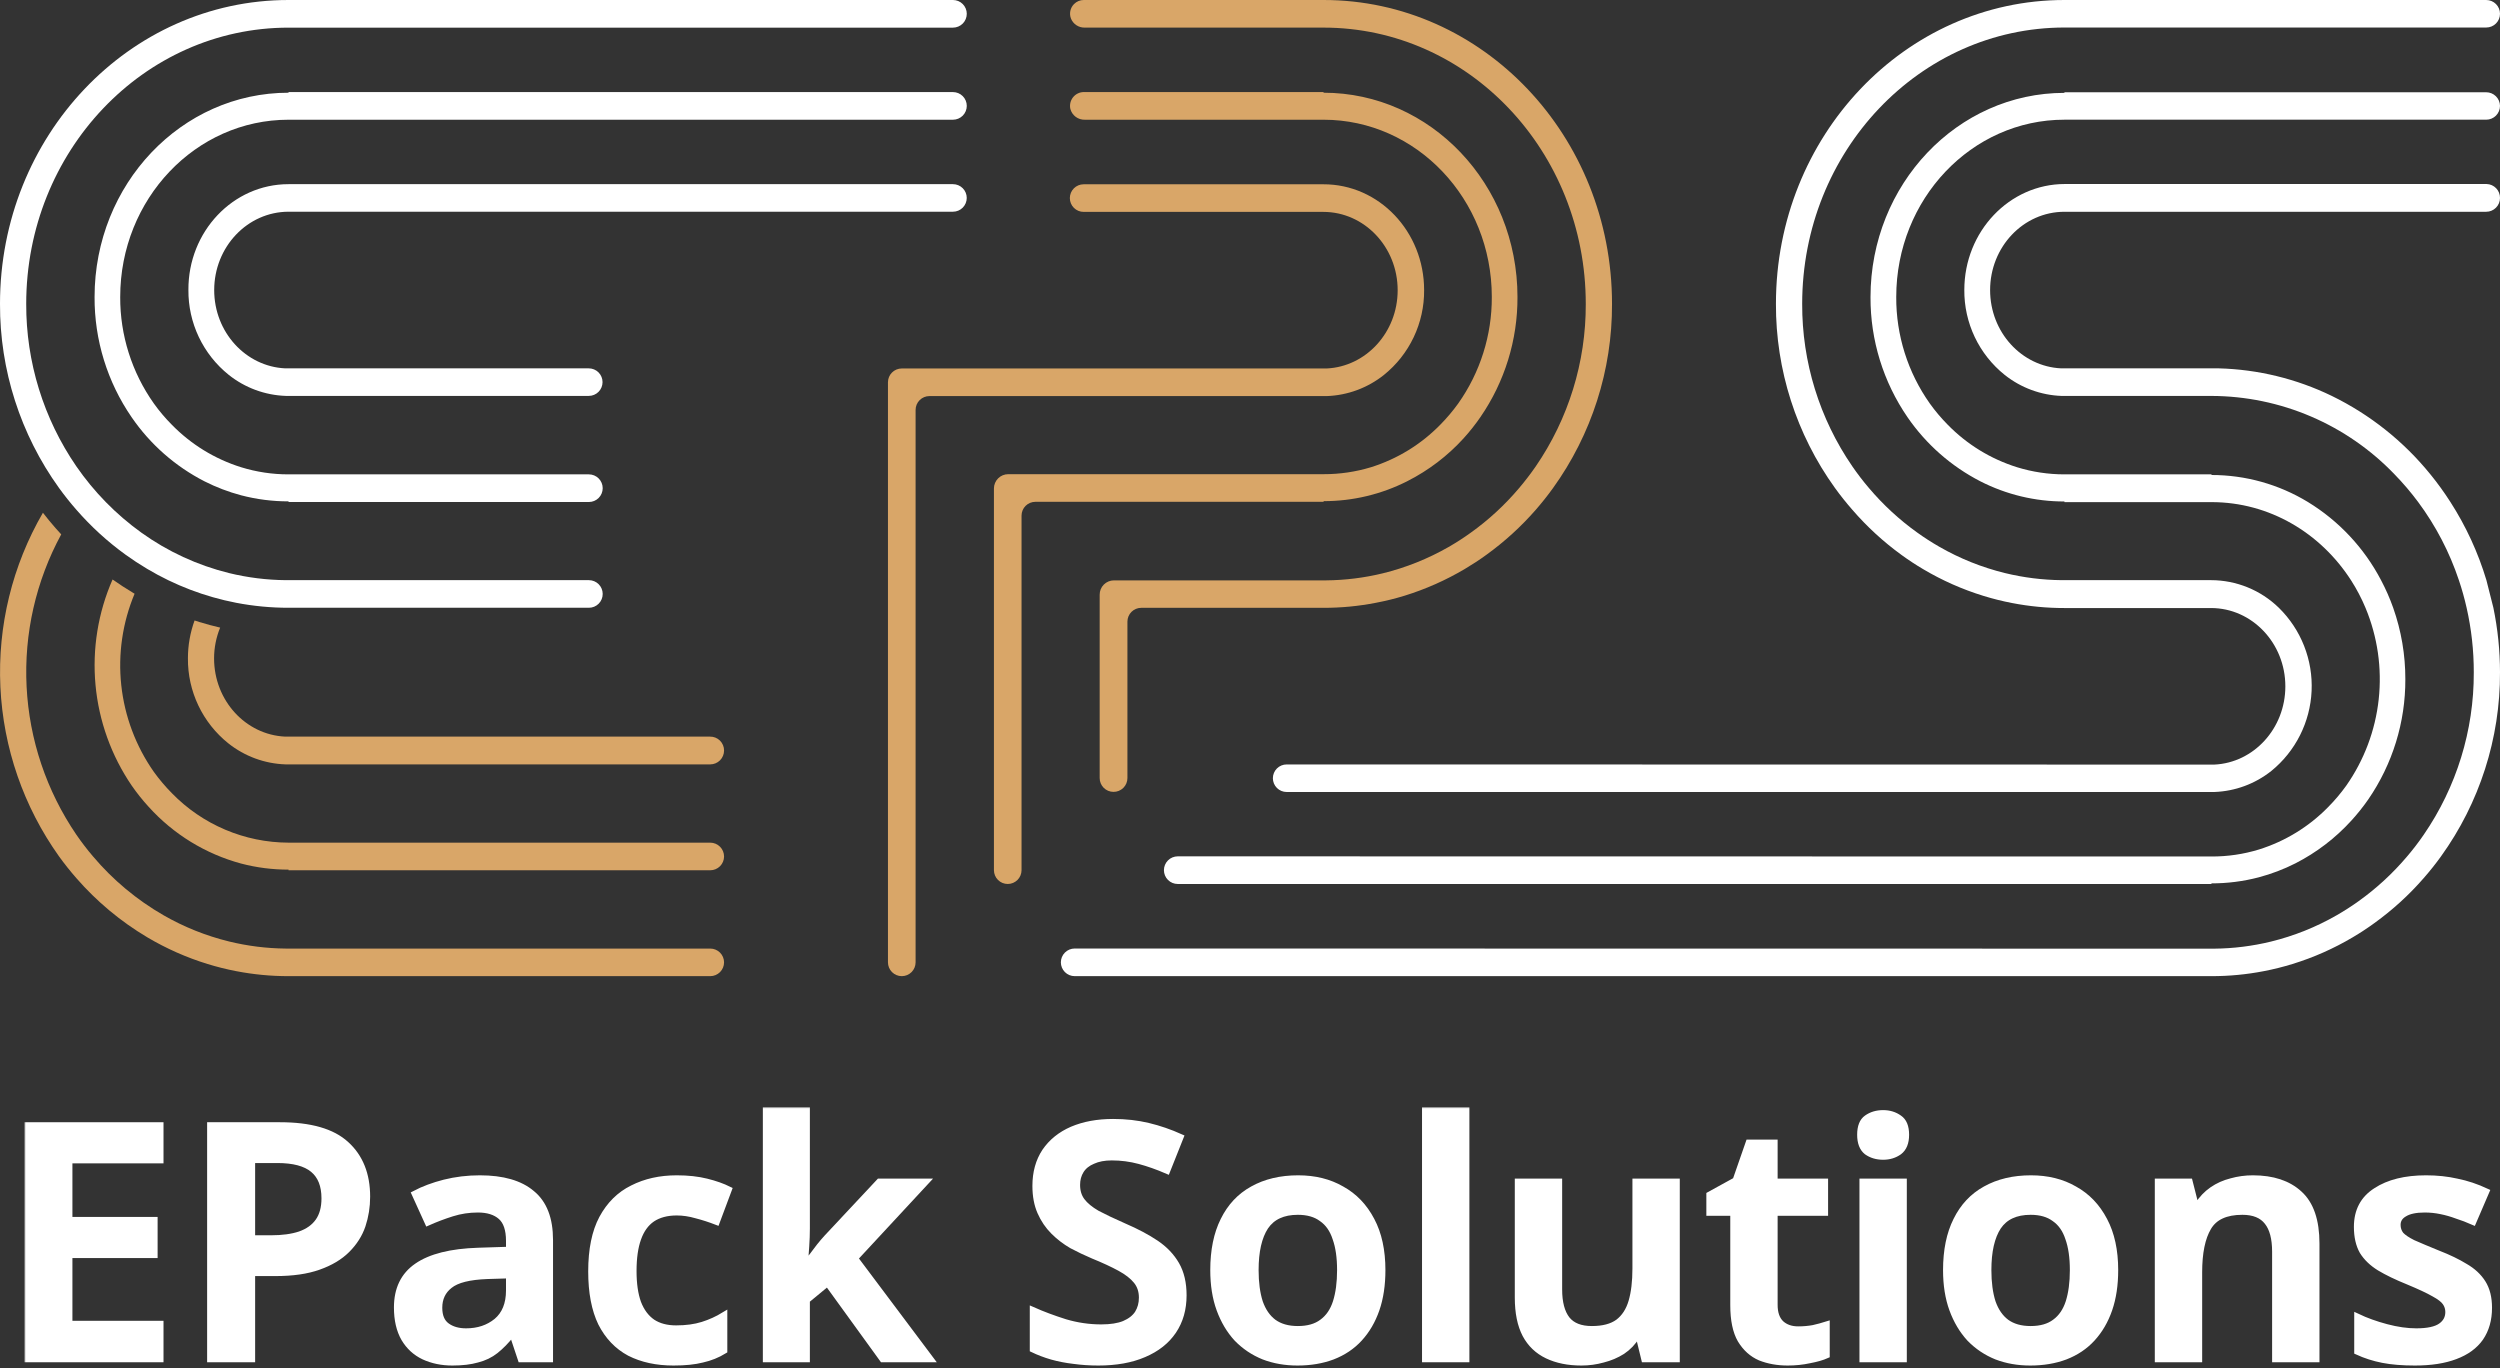
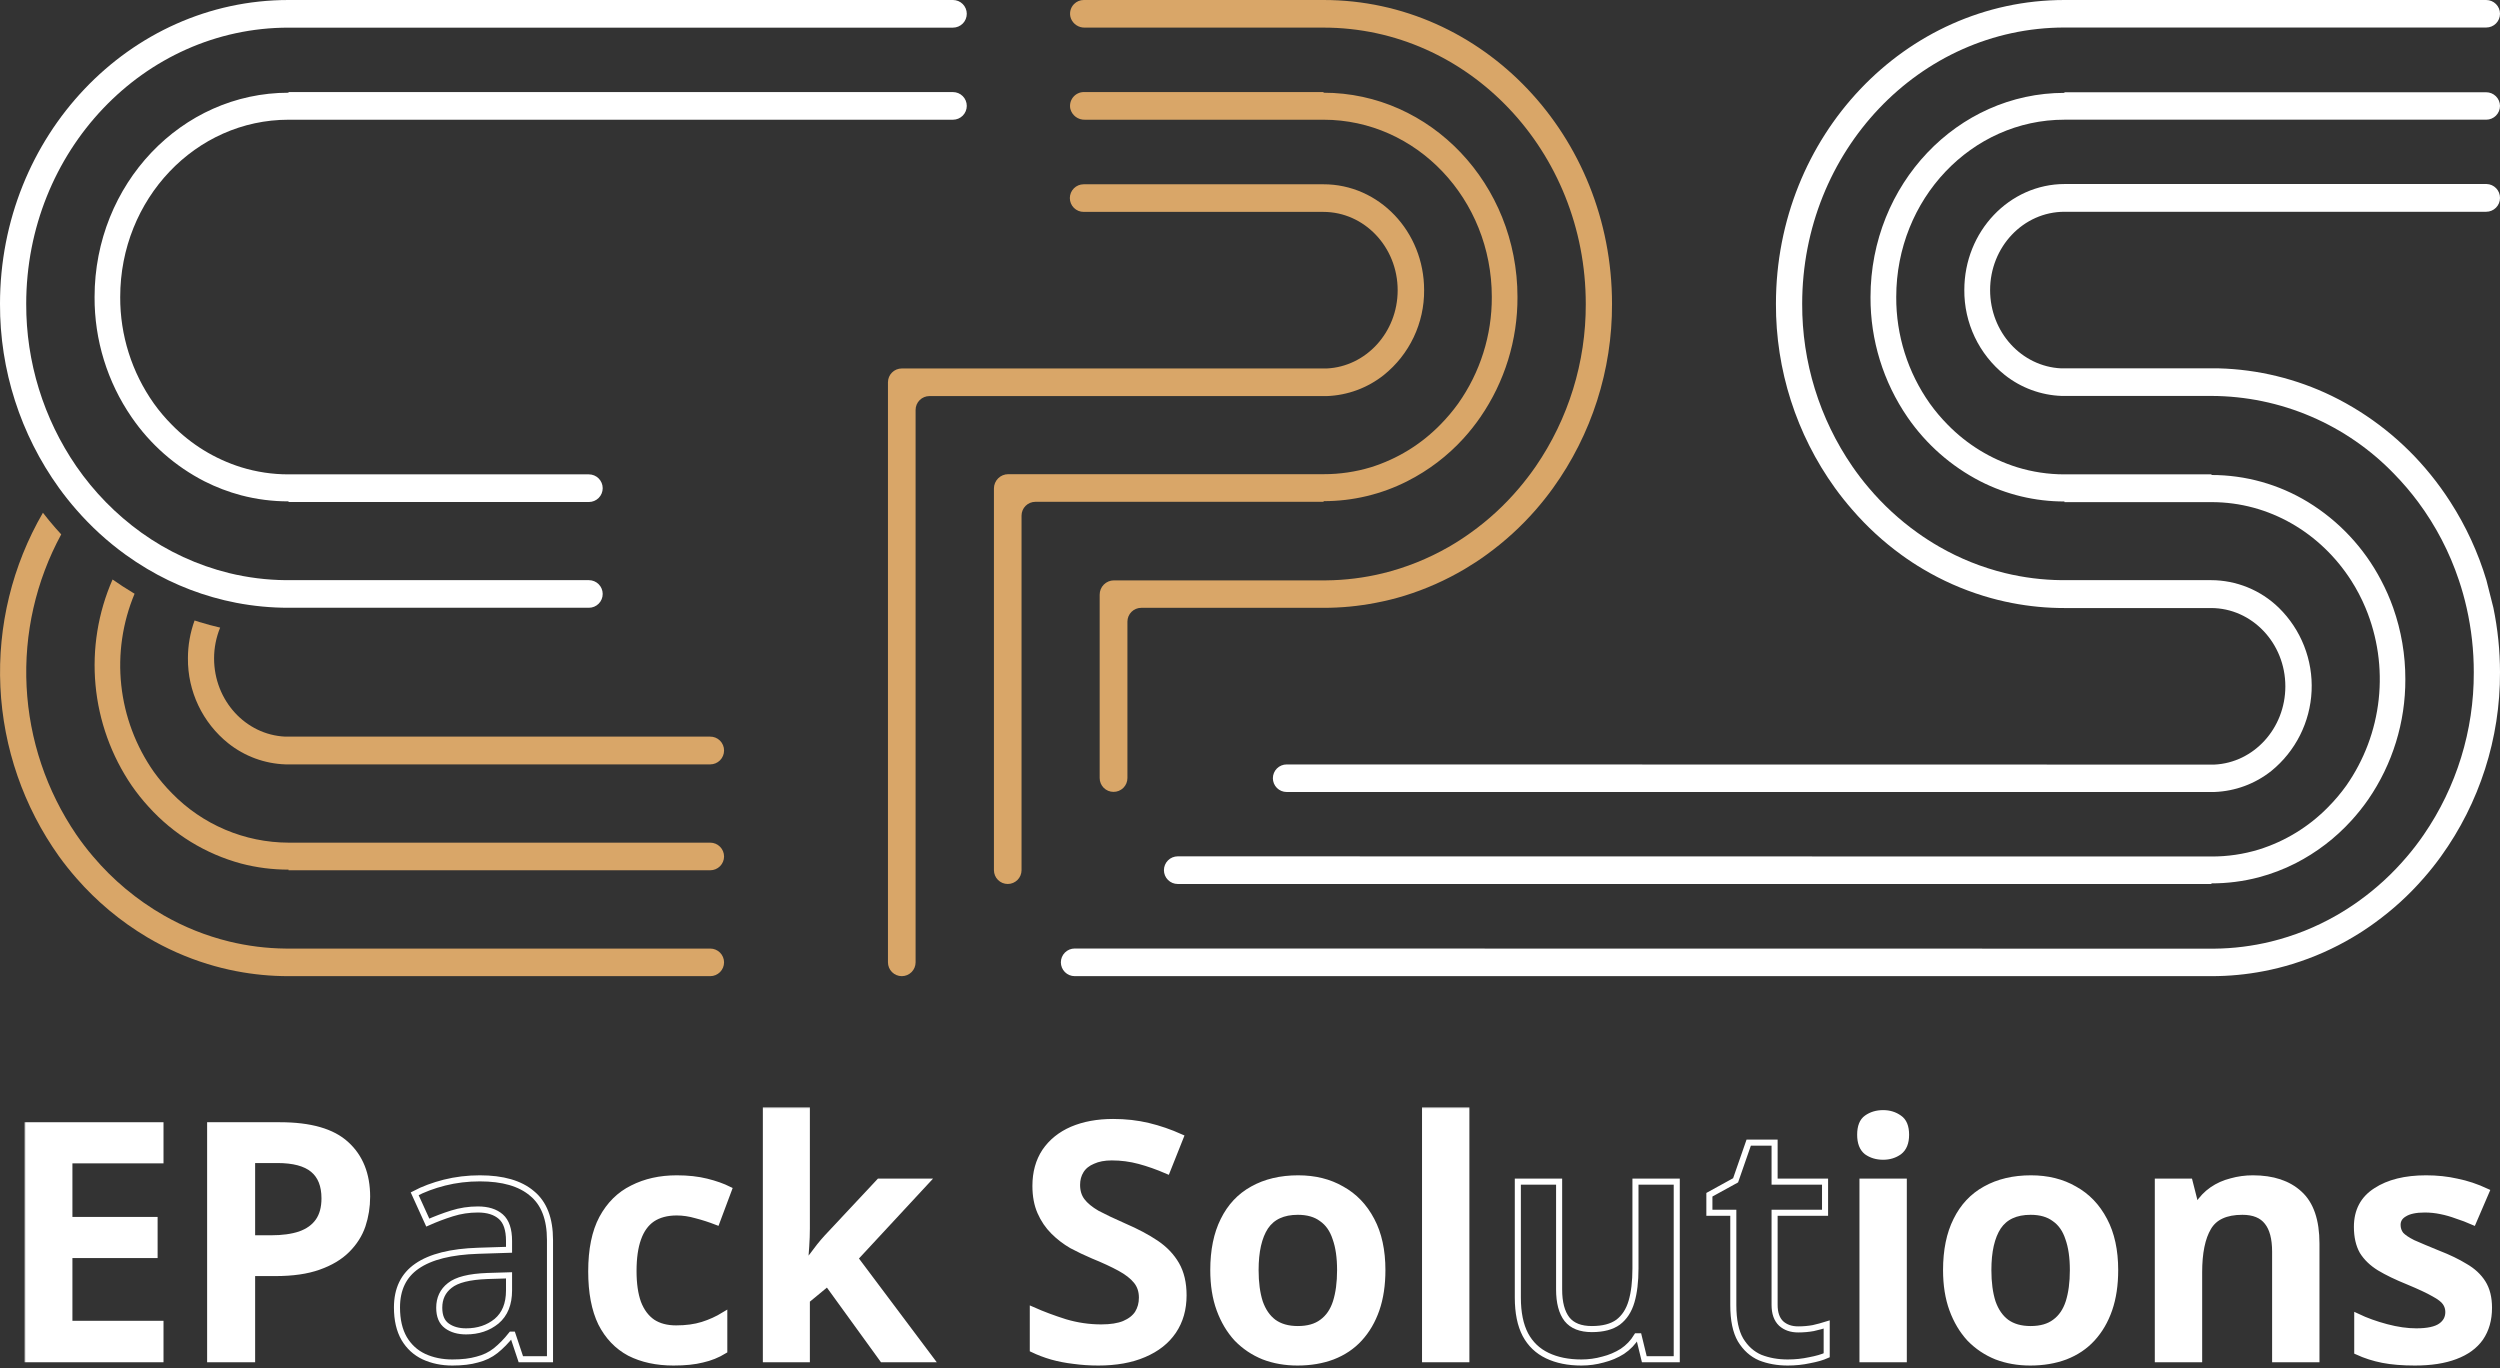
<svg xmlns="http://www.w3.org/2000/svg" width="824" height="451" viewBox="0 0 824 451" fill="none">
  <rect x="0" y="0" width="824" height="451" fill="#333333" stroke="none" />
  <path d="M469.39 95.62C469.433 100.989 468.258 106.297 465.954 111.147C463.651 115.997 460.278 120.261 456.09 123.62C450.725 127.879 444.136 130.308 437.29 130.55H437.23C436.95 130.55 436.66 130.55 436.38 130.55H306.34C305.131 130.55 303.971 131.03 303.116 131.886C302.26 132.741 301.78 133.901 301.78 135.11V317.19C301.78 318.397 301.301 319.554 300.447 320.407C299.594 321.261 298.437 321.74 297.23 321.74C296.022 321.74 294.864 321.261 294.009 320.408C293.154 319.555 292.673 318.398 292.67 317.19V126C292.67 124.793 293.149 123.636 294.003 122.783C294.856 121.929 296.013 121.45 297.22 121.45H436.22H437.27C450.27 120.84 460.67 109.53 460.67 95.66C460.67 81.4 449.67 69.84 436.17 69.84H357.17C355.963 69.84 354.806 69.361 353.953 68.507C353.099 67.654 352.62 66.497 352.62 65.29C352.62 64.083 353.099 62.926 353.953 62.073C354.806 61.219 355.963 60.74 357.17 60.74H436.17C454.54 60.7 469.39 76.33 469.39 95.62Z" fill="#D9A668" />
  <path d="M531.32 100.16C531.407 121.938 524.602 143.185 511.88 160.86C510.1 163.34 508.18 165.74 506.18 168.04C501.362 173.557 495.934 178.508 490 182.8C487.68 184.5 485.28 186.06 482.82 187.52C476.569 191.229 469.903 194.19 462.96 196.34C459.852 197.296 456.694 198.077 453.5 198.68C447.82 199.79 442.047 200.346 436.26 200.34H376.16C375.562 200.339 374.97 200.455 374.418 200.683C373.865 200.91 373.363 201.244 372.939 201.666C372.516 202.087 372.18 202.588 371.95 203.14C371.72 203.691 371.601 204.283 371.6 204.88V256.43C371.602 257.033 371.485 257.631 371.254 258.189C371.024 258.747 370.685 259.253 370.257 259.678C369.828 260.103 369.32 260.439 368.761 260.666C368.202 260.893 367.603 261.007 367 261C365.793 261 364.636 260.521 363.782 259.667C362.929 258.814 362.45 257.657 362.45 256.45V196C362.448 195.382 362.569 194.77 362.805 194.198C363.04 193.627 363.386 193.108 363.823 192.67C364.259 192.233 364.778 191.886 365.349 191.649C365.92 191.412 366.532 191.29 367.15 191.29H436.21C436.49 191.29 436.77 191.29 437.05 191.29H437.13C443.432 191.229 449.707 190.444 455.83 188.95C463.404 187.084 470.681 184.169 477.45 180.29C479.971 178.846 482.414 177.271 484.77 175.57C490.648 171.365 495.982 166.448 500.65 160.93C502.59 158.65 504.43 156.25 506.15 153.77C516.971 138.018 522.734 119.341 522.67 100.23C522.7 49.88 484 9.1 436.24 9.1H357.54C356.573 9.125 355.622 8.856 354.812 8.33C354.001 7.803 353.369 7.043 353 6.15C352.681 5.338 352.606 4.45 352.783 3.596C352.961 2.742 353.384 1.958 354 1.34C354.422 0.91 354.926 0.569 355.483 0.339C356.04 0.109 356.637 -0.007 357.24 1.90475e-05H436.24C488.76 1.90475e-05 531.32 44.84 531.32 100.16Z" fill="#D9A668" />
  <path d="M500.16 97.88C500.224 112.018 495.959 125.837 487.94 137.48C486.235 139.958 484.364 142.317 482.34 144.54C477.107 150.277 470.88 155.02 463.96 158.54C455.383 162.918 445.889 165.194 436.26 165.18V165.4H341.26C340.662 165.399 340.07 165.515 339.518 165.743C338.965 165.97 338.463 166.304 338.039 166.726C337.616 167.147 337.28 167.648 337.05 168.2C336.82 168.751 336.701 169.343 336.7 169.94V286.81C336.7 288.017 336.22 289.174 335.367 290.027C334.514 290.881 333.356 291.36 332.15 291.36C330.943 291.36 329.786 290.881 328.932 290.027C328.079 289.174 327.6 288.017 327.6 286.81V161C327.6 159.751 328.096 158.553 328.979 157.67C329.862 156.786 331.06 156.29 332.31 156.29H436.31C441.578 156.301 446.818 155.529 451.86 154C460.514 151.294 468.361 146.484 474.7 140C476.852 137.824 478.831 135.483 480.62 133C487.882 122.734 491.756 110.455 491.7 97.88C491.7 65.62 466.88 39.46 436.24 39.46H357.56C356.481 39.492 355.423 39.159 354.557 38.515C353.691 37.87 353.069 36.953 352.79 35.91C352.64 35.242 352.642 34.55 352.796 33.883C352.95 33.216 353.251 32.592 353.678 32.058C354.106 31.523 354.647 31.091 355.264 30.794C355.88 30.497 356.555 30.341 357.24 30.34H436.24V30.56C471.54 30.56 500.16 60.7 500.16 97.88Z" fill="#D9A668" />
-   <path d="M70.6 95.62C70.6 109.49 81 120.8 94 121.41H95.06H194.06C194.657 121.41 195.247 121.527 195.798 121.756C196.349 121.984 196.849 122.318 197.271 122.74C197.692 123.161 198.027 123.662 198.255 124.213C198.483 124.763 198.6 125.354 198.6 125.95C198.6 127.154 198.122 128.309 197.271 129.16C196.419 130.012 195.264 130.49 194.06 130.49H94.19C87.346 130.257 80.757 127.827 75.4 123.56C71.21 120.202 67.837 115.938 65.533 111.088C63.229 106.238 62.056 100.929 62.1 95.56C62 76.33 76.79 60.7 95.1 60.7H314.1C315.304 60.7 316.459 61.178 317.311 62.03C318.162 62.881 318.64 64.036 318.64 65.24C318.64 66.444 318.162 67.599 317.311 68.45C316.459 69.302 315.304 69.78 314.1 69.78H95.1C81.57 69.81 70.6 81.36 70.6 95.62Z" fill="white" />
  <path d="M39.62 97.9C39.566 110.472 43.447 122.745 50.72 133C52.5 135.49 54.48 137.831 56.64 140C62.974 146.484 70.819 151.294 79.47 154C84.532 155.567 89.802 156.359 95.1 156.35H194.1C195.308 156.353 196.465 156.834 197.318 157.689C198.171 158.544 198.65 159.702 198.65 160.91C198.65 162.117 198.171 163.274 197.318 164.127C196.464 164.981 195.307 165.46 194.1 165.46H95.1V165.25C89.826 165.26 84.572 164.588 79.47 163.25C75.294 162.139 71.245 160.593 67.39 158.64C57.762 153.705 49.514 146.45 43.39 137.53C35.368 125.877 31.103 112.048 31.17 97.9C31.17 60.71 59.79 30.56 95.1 30.56V30.35H314.1C315.307 30.35 316.464 30.829 317.318 31.683C318.171 32.536 318.65 33.693 318.65 34.9C318.65 36.108 318.171 37.266 317.318 38.121C316.465 38.976 315.308 39.457 314.1 39.46H95.1C64.46 39.46 39.62 65.62 39.62 97.9Z" fill="white" />
-   <path d="M8.64 100.17C8.578 119.278 14.341 137.95 25.16 153.7C30.985 162.144 38.217 169.524 46.54 175.52C55.245 181.775 65.064 186.309 75.47 188.88C81.596 190.378 87.874 191.163 94.18 191.22H94.26C94.54 191.22 94.82 191.22 95.1 191.22H194.1C195.307 191.22 196.464 191.699 197.317 192.553C198.171 193.406 198.65 194.563 198.65 195.77C198.65 196.977 198.171 198.134 197.317 198.987C196.464 199.841 195.307 200.32 194.1 200.32H95.1C89.308 200.323 83.528 199.774 77.84 198.68C67.499 196.677 57.582 192.898 48.53 187.51C46.07 186.05 43.677 184.48 41.35 182.8C35.408 178.499 29.976 173.533 25.16 168C23.16 165.71 21.24 163.31 19.45 160.83C6.732 143.167 -0.076 121.935 0 100.17C0 44.85 42.58 0 95.1 0H314.1C315.307 0 316.464 0.479 317.317 1.333C318.171 2.186 318.65 3.343 318.65 4.55C318.65 5.758 318.171 6.916 317.318 7.771C316.465 8.626 315.308 9.107 314.1 9.11H95.1C47.36 9.11 8.64 49.88 8.64 100.17Z" fill="white" />
+   <path d="M8.64 100.17C8.578 119.278 14.341 137.95 25.16 153.7C30.985 162.144 38.217 169.524 46.54 175.52C55.245 181.775 65.064 186.309 75.47 188.88C81.596 190.378 87.874 191.163 94.18 191.22H94.26C94.54 191.22 94.82 191.22 95.1 191.22H194.1C195.307 191.22 196.464 191.699 197.317 192.553C198.171 193.406 198.65 194.563 198.65 195.77C198.65 196.977 198.171 198.134 197.317 198.987C196.464 199.841 195.307 200.32 194.1 200.32H95.1C89.308 200.323 83.528 199.774 77.84 198.68C67.499 196.677 57.582 192.898 48.53 187.51C46.07 186.05 43.677 184.48 41.35 182.8C35.408 178.499 29.976 173.533 25.16 168C23.16 165.71 21.24 163.31 19.45 160.83C6.732 143.167 -0.076 121.935 0 100.17C0 44.85 42.58 0 95.1 0H314.1C315.307 0 316.464 0.479 317.317 1.333C318.171 2.186 318.65 3.343 318.65 4.55C318.65 5.758 318.171 6.916 317.318 7.771C316.465 8.626 315.308 9.107 314.1 9.11H95.1C47.36 9.11 8.64 49.88 8.64 100.17" fill="white" />
  <path d="M238.65 247.38C238.65 248.588 238.171 249.746 237.318 250.601C236.465 251.456 235.308 251.937 234.1 251.94H97.32H96.13H96C95.72 251.94 95.43 251.94 95.14 251.94C94.85 251.94 94.57 251.94 94.29 251.94H94.1C87.235 251.71 80.626 249.277 75.25 245C71.057 241.645 67.681 237.381 65.375 232.531C63.069 227.68 61.895 222.37 61.94 217C61.936 212.741 62.678 208.514 64.13 204.51C64.65 204.68 65.18 204.86 65.72 205.02C67.99 205.71 70.28 206.34 72.56 206.86C71.242 210.078 70.562 213.522 70.56 217C70.56 230.88 80.96 242.19 93.99 242.79H94.99H233.99C234.6 242.775 235.207 242.883 235.775 243.108C236.342 243.332 236.859 243.669 237.293 244.097C237.728 244.525 238.072 245.037 238.305 245.601C238.538 246.165 238.656 246.77 238.65 247.38Z" fill="#D9A668" />
  <path d="M238.65 282.29C238.65 283.497 238.171 284.654 237.318 285.507C236.464 286.361 235.307 286.84 234.1 286.84H95.1V286.63C89.829 286.639 84.579 285.967 79.48 284.63C67.735 281.453 57.154 274.961 49 265.93C46.98 263.726 45.113 261.387 43.41 258.93C36.691 249.069 32.586 237.662 31.483 225.78C30.379 213.898 32.312 201.93 37.1 191C39.28 192.55 41.56 194 43.89 195.41L44.36 195.69C40.373 205.217 38.864 215.599 39.974 225.868C41.085 236.136 44.778 245.955 50.71 254.41C52.499 256.893 54.478 259.234 56.63 261.41C61.629 266.557 67.607 270.654 74.211 273.458C80.816 276.262 87.915 277.718 95.09 277.74H234.09C235.298 277.74 236.456 278.219 237.311 279.072C238.166 279.925 238.648 281.082 238.65 282.29Z" fill="#D9A668" />
  <path d="M238.65 317.19C238.65 318.397 238.171 319.554 237.318 320.407C236.464 321.261 235.307 321.74 234.1 321.74H95.1C89.311 321.745 83.534 321.192 77.85 320.09C74.659 319.479 71.504 318.691 68.4 317.73C61.455 315.593 54.788 312.639 48.54 308.93C39.765 303.715 31.876 297.136 25.17 289.44C23.17 287.15 21.25 284.75 19.46 282.27C7.781 265.898 1.068 246.506 0.127 226.417C-0.815 206.328 4.054 186.393 14.15 169C15.48 170.73 16.87 172.43 18.32 174.07C18.92 174.77 19.55 175.46 20.18 176.13C11.834 191.497 7.885 208.867 8.767 226.333C9.649 243.798 15.328 260.682 25.18 275.13C26.885 277.616 28.721 280.009 30.68 282.3C37.23 290.045 45.077 296.593 53.87 301.65C60.635 305.538 67.913 308.453 75.49 310.31C81.616 311.808 87.894 312.593 94.2 312.65H94.27C94.55 312.65 94.83 312.65 95.11 312.65H234.11C235.314 312.653 236.467 313.132 237.318 313.983C238.168 314.834 238.648 315.987 238.65 317.19Z" fill="#D9A668" />
  <path d="M594 100.17C593.931 119.279 599.694 137.954 610.52 153.7C612.225 156.186 614.061 158.579 616.02 160.87C620.687 166.385 626.017 171.302 631.89 175.51C634.247 177.205 636.691 178.777 639.21 180.22C645.974 184.108 653.252 187.023 660.83 188.88C666.956 190.378 673.234 191.163 679.54 191.22H679.62C679.9 191.22 680.17 191.22 680.45 191.22H728.79C737.127 191.237 745.129 194.501 751.1 200.32C754.731 203.876 757.57 208.158 759.431 212.887C761.293 217.615 762.135 222.684 761.903 227.76C761.671 232.837 760.369 237.807 758.084 242.346C755.798 246.885 752.58 250.891 748.64 254.1C743.278 258.367 736.688 260.799 729.84 261.04H729.64C729.36 261.04 729.08 261.04 728.79 261.04H424.08C422.876 261.04 421.721 260.562 420.87 259.71C420.018 258.859 419.54 257.704 419.54 256.5C419.54 255.296 420.018 254.141 420.87 253.29C421.721 252.438 422.876 251.96 424.08 251.96L728.79 252.01C729.143 252.01 729.493 252.01 729.84 252.01C742.84 251.41 753.25 240.09 753.25 226.22C753.25 211.97 742.25 200.41 728.75 200.41H680.44C674.65 200.415 668.874 199.862 663.19 198.76C659.999 198.149 656.844 197.361 653.74 196.4C646.795 194.263 640.128 191.309 633.88 187.6C631.407 186.14 629.013 184.567 626.7 182.88C620.749 178.56 615.316 173.566 610.51 168C608.51 165.71 606.59 163.31 604.8 160.83C592.075 143.156 585.267 121.909 585.35 100.13C585.35 44.85 627.92 4.40569e-05 680.44 4.40569e-05H819.44C820.038 -0.003 820.63 0.113 821.184 0.34C821.737 0.567 822.24 0.901 822.663 1.323C823.087 1.745 823.423 2.246 823.653 2.798C823.882 3.35 824 3.942 824 4.54C824 5.136 823.883 5.726 823.654 6.276C823.426 6.826 823.091 7.326 822.67 7.747C822.248 8.168 821.747 8.501 821.197 8.728C820.646 8.955 820.056 9.071 819.46 9.07H680.46C632.7 9.1 594 49.88 594 100.17Z" fill="white" />
  <path d="M625 97.89C624.935 110.462 628.806 122.739 636.07 133C637.852 135.486 639.828 137.826 641.98 140C648.318 146.484 656.166 151.294 664.82 154C669.88 155.561 675.145 156.353 680.44 156.35H728.91V156.56C740.111 156.556 751.098 159.631 760.67 165.45C770.903 171.699 779.244 180.614 784.8 191.24C786.354 194.172 787.691 197.213 788.8 200.34C791.466 207.905 792.819 215.869 792.8 223.89C792.853 238.026 788.59 251.842 780.58 263.49C778.875 265.946 777.007 268.284 774.99 270.49C769.753 276.246 763.52 281.009 756.59 284.55C752.731 286.502 748.679 288.047 744.5 289.16C739.401 290.497 734.151 291.169 728.88 291.16V291.36H388.18C386.973 291.36 385.816 290.881 384.963 290.027C384.109 289.174 383.63 288.017 383.63 286.81C383.63 285.601 384.11 284.441 384.965 283.586C385.821 282.73 386.98 282.25 388.19 282.25L728.88 282.3C734.183 282.327 739.459 281.552 744.53 280C753.184 277.294 761.032 272.484 767.37 266C769.524 263.826 771.504 261.485 773.29 259C779.209 250.562 782.9 240.764 784.019 230.517C785.137 220.27 783.648 209.907 779.69 200.39C778.369 197.223 776.773 194.178 774.92 191.29C764.92 175.73 748.06 165.5 728.92 165.5H680.44V165.29C670.811 165.304 661.316 163.028 652.74 158.65C643.122 153.704 634.877 146.455 628.74 137.55C620.728 125.903 616.464 112.087 616.52 97.95C616.52 60.77 645.14 30.61 680.44 30.61V30.41H819.44C820.638 30.407 821.789 30.877 822.643 31.718C823.496 32.559 823.984 33.702 824 34.9C824 36.107 823.521 37.264 822.667 38.117C821.814 38.971 820.657 39.45 819.45 39.45H680.45C649.81 39.45 625 65.62 625 97.89Z" fill="white" />
  <path d="M655.94 95.62C655.94 109.49 666.33 120.8 679.35 121.41H680.4H731.32C744.227 121.755 756.912 124.847 768.53 130.48C781.118 136.617 792.21 145.433 801.03 156.31C803.401 159.219 805.604 162.261 807.63 165.42C812.779 173.423 816.781 182.107 819.52 191.22L821.82 200.32C823.261 207.312 823.992 214.431 824 221.57C824.083 243.349 817.275 264.596 804.55 282.27C802.76 284.75 800.85 287.15 798.84 289.44C794.028 294.968 788.595 299.924 782.65 304.21C780.33 305.903 777.937 307.477 775.47 308.93C769.222 312.639 762.555 315.593 755.61 317.73C752.506 318.691 749.351 319.479 746.16 320.09C740.476 321.192 734.7 321.745 728.91 321.74H354.21C353.002 321.737 351.845 321.256 350.992 320.401C350.139 319.546 349.66 318.388 349.66 317.18C349.663 315.972 350.144 314.815 350.999 313.962C351.854 313.109 353.012 312.63 354.22 312.63L728.91 312.68C729.19 312.68 729.46 312.68 729.74 312.68H729.82C736.126 312.623 742.404 311.838 748.53 310.34C756.108 308.483 763.386 305.568 770.15 301.68C772.67 300.237 775.113 298.665 777.47 296.97C783.343 292.762 788.673 287.845 793.34 282.33C795.299 280.039 797.135 277.646 798.84 275.16C809.666 259.414 815.429 240.739 815.36 221.63C815.374 214.467 814.582 207.326 813 200.34C812.308 197.265 811.457 194.227 810.45 191.24C807.362 181.982 802.822 173.273 797 165.44C794.614 162.235 792.019 159.192 789.23 156.33C781.428 148.196 772.068 141.718 761.708 137.28C751.348 132.842 740.201 130.536 728.93 130.5H680.44C680.16 130.5 679.87 130.5 679.59 130.5H679.54C672.697 130.26 666.111 127.831 660.75 123.57C656.559 120.213 653.184 115.949 650.878 111.099C648.573 106.249 647.397 100.94 647.44 95.57C647.44 76.28 662.29 60.65 680.59 60.65H819.59C820.781 60.687 821.91 61.189 822.735 62.049C823.56 62.909 824.014 64.058 824 65.25C824 66.457 823.521 67.614 822.668 68.467C821.814 69.321 820.657 69.8 819.45 69.8H680.45C666.92 69.8 655.94 81.36 655.94 95.62Z" fill="white" />
  <mask id="path-13-outside-1_35_6" maskUnits="userSpaceOnUse" x="8.044" y="364.92" width="814" height="86" fill="black">
    <rect fill="white" x="8.044" y="364.92" width="814" height="86" />
    <path d="M52.892 448H9.044V370.888H52.892V382.444H22.868V402.1H50.948V413.656H22.868V436.336H52.892V448Z" />
    <path d="M92.271 370.888C102.279 370.888 109.551 372.976 114.087 377.152C118.695 381.328 120.999 387.088 120.999 394.432C120.999 397.744 120.495 400.912 119.487 403.936C118.479 406.888 116.787 409.552 114.411 411.928C112.035 414.304 108.903 416.176 105.015 417.544C101.199 418.912 96.447 419.596 90.759 419.596H83.091V448H69.267V370.888H92.271ZM91.407 382.336H83.091V408.148H89.355C93.099 408.148 96.267 407.716 98.859 406.852C101.523 405.916 103.539 404.476 104.907 402.532C106.275 400.588 106.959 398.068 106.959 394.972C106.959 390.724 105.699 387.556 103.179 385.468C100.659 383.38 96.735 382.336 91.407 382.336Z" />
    <path d="M158.166 388.384C165.726 388.384 171.45 390.04 175.338 393.352C179.298 396.592 181.278 401.704 181.278 408.688V448H171.666L168.966 439.9H168.534C166.878 441.988 165.15 443.752 163.35 445.192C161.622 446.56 159.606 447.532 157.302 448.108C155.07 448.756 152.334 449.08 149.094 449.08C145.638 449.08 142.506 448.432 139.698 447.136C136.962 445.84 134.802 443.86 133.218 441.196C131.634 438.46 130.842 435.04 130.842 430.936C130.842 424.888 133.038 420.352 137.43 417.328C141.894 414.232 148.626 412.54 157.626 412.252L167.778 411.928V409.012C167.778 405.268 166.878 402.604 165.078 401.02C163.278 399.436 160.758 398.644 157.518 398.644C154.566 398.644 151.722 399.076 148.986 399.94C146.25 400.804 143.586 401.812 140.994 402.964L136.674 393.46C139.554 391.948 142.83 390.724 146.502 389.788C150.246 388.852 154.134 388.384 158.166 388.384ZM160.65 420.568C154.674 420.784 150.534 421.828 148.23 423.7C145.926 425.5 144.774 427.948 144.774 431.044C144.774 433.78 145.602 435.76 147.258 436.984C148.914 438.208 151.038 438.82 153.63 438.82C157.59 438.82 160.938 437.704 163.674 435.472C166.41 433.168 167.778 429.784 167.778 425.32V420.352L160.65 420.568Z" />
    <path d="M221.982 449.08C216.438 449.08 211.614 448.036 207.51 445.948C203.478 443.788 200.346 440.512 198.114 436.12C195.954 431.656 194.874 425.968 194.874 419.056C194.874 411.856 196.062 406.024 198.438 401.56C200.886 397.024 204.234 393.712 208.482 391.624C212.73 389.464 217.59 388.384 223.062 388.384C226.734 388.384 230.01 388.744 232.89 389.464C235.77 390.184 238.218 391.048 240.234 392.056L236.238 402.748C234.006 401.884 231.774 401.164 229.542 400.588C227.31 399.94 225.15 399.616 223.062 399.616C219.822 399.616 217.122 400.336 214.962 401.776C212.874 403.216 211.326 405.376 210.318 408.256C209.31 411.064 208.806 414.628 208.806 418.948C208.806 423.124 209.31 426.616 210.318 429.424C211.398 432.232 212.982 434.356 215.07 435.796C217.158 437.164 219.75 437.848 222.846 437.848C226.158 437.848 229.074 437.452 231.594 436.66C234.114 435.868 236.49 434.788 238.722 433.42V445.192C236.49 446.56 234.078 447.532 231.486 448.108C228.966 448.756 225.798 449.08 221.982 449.08Z" />
    <path d="M265.935 404.908C265.935 406.78 265.863 408.76 265.719 410.848C265.575 412.864 265.431 414.844 265.287 416.788H265.611C266.187 415.924 266.871 414.988 267.663 413.98C268.455 412.9 269.247 411.856 270.039 410.848C270.903 409.768 271.731 408.796 272.523 407.932L289.803 389.464H305.247L281.811 414.736L306.759 448H290.883L272.739 422.944L265.935 428.56V448H252.435V365.92H265.935V404.908Z" />
    <path d="M390.098 426.94C390.098 431.476 388.982 435.4 386.75 438.712C384.518 442.024 381.278 444.58 377.03 446.38C372.854 448.18 367.85 449.08 362.018 449.08C359.21 449.08 356.51 448.9 353.918 448.54C351.398 448.252 348.986 447.784 346.682 447.136C344.45 446.488 342.362 445.696 340.418 444.76V431.8C343.658 433.24 347.222 434.572 351.11 435.796C354.998 436.948 358.958 437.524 362.99 437.524C366.086 437.524 368.606 437.128 370.55 436.336C372.566 435.472 374.042 434.32 374.978 432.88C375.914 431.368 376.382 429.64 376.382 427.696C376.382 425.536 375.77 423.7 374.546 422.188C373.322 420.676 371.522 419.272 369.146 417.976C366.77 416.68 363.818 415.312 360.29 413.872C357.914 412.864 355.574 411.748 353.27 410.524C351.038 409.228 349.022 407.68 347.222 405.88C345.422 404.08 343.982 401.956 342.902 399.508C341.822 397.06 341.282 394.18 341.282 390.868C341.282 386.476 342.326 382.696 344.414 379.528C346.574 376.36 349.562 373.948 353.378 372.292C357.266 370.636 361.766 369.808 366.878 369.808C370.982 369.808 374.834 370.24 378.434 371.104C382.034 371.968 385.598 373.192 389.126 374.776L384.698 385.9C381.53 384.532 378.47 383.452 375.518 382.66C372.566 381.868 369.542 381.472 366.446 381.472C363.998 381.472 361.91 381.868 360.182 382.66C358.454 383.38 357.158 384.424 356.294 385.792C355.43 387.16 354.998 388.744 354.998 390.544C354.998 392.632 355.538 394.396 356.618 395.836C357.698 397.276 359.354 398.644 361.586 399.94C363.89 401.164 366.842 402.568 370.442 404.152C374.618 405.952 378.146 407.824 381.026 409.768C383.906 411.712 386.138 414.052 387.722 416.788C389.306 419.524 390.098 422.908 390.098 426.94Z" />
    <path d="M455.633 418.624C455.633 423.52 454.985 427.84 453.689 431.584C452.393 435.328 450.521 438.532 448.073 441.196C445.697 443.788 442.745 445.768 439.217 447.136C435.761 448.432 431.909 449.08 427.661 449.08C423.629 449.08 419.921 448.432 416.537 447.136C413.153 445.768 410.201 443.788 407.681 441.196C405.233 438.532 403.325 435.328 401.957 431.584C400.589 427.84 399.905 423.52 399.905 418.624C399.905 412.144 401.021 406.672 403.253 402.208C405.485 397.672 408.689 394.252 412.865 391.948C417.113 389.572 422.117 388.384 427.877 388.384C433.349 388.384 438.137 389.572 442.241 391.948C446.417 394.252 449.693 397.672 452.069 402.208C454.445 406.672 455.633 412.144 455.633 418.624ZM413.837 418.624C413.837 422.728 414.305 426.256 415.241 429.208C416.249 432.088 417.761 434.284 419.777 435.796C421.865 437.308 424.529 438.064 427.769 438.064C431.081 438.064 433.745 437.308 435.761 435.796C437.849 434.284 439.361 432.088 440.297 429.208C441.233 426.256 441.701 422.728 441.701 418.624C441.701 414.448 441.197 410.956 440.189 408.148C439.253 405.268 437.741 403.108 435.653 401.668C433.637 400.156 431.009 399.4 427.769 399.4C422.873 399.4 419.309 401.056 417.077 404.368C414.917 407.68 413.837 412.432 413.837 418.624Z" />
    <path d="M483.309 448H469.701V365.92H483.309V448Z" />
    <path d="M552.657 389.464V448H541.965L540.129 440.44H539.481C538.257 442.456 536.673 444.112 534.729 445.408C532.785 446.632 530.661 447.532 528.357 448.108C526.053 448.756 523.677 449.08 521.229 449.08C516.909 449.08 513.165 448.324 509.997 446.812C506.829 445.3 504.417 442.996 502.761 439.9C501.105 436.732 500.277 432.664 500.277 427.696V389.464H513.885V424.996C513.885 429.316 514.749 432.592 516.477 434.824C518.205 436.984 520.941 438.064 524.685 438.064C528.357 438.064 531.237 437.308 533.325 435.796C535.413 434.212 536.889 431.944 537.753 428.992C538.617 426.04 539.049 422.404 539.049 418.084V389.464H552.657Z" />
    <path d="M592.682 438.172C594.41 438.172 596.066 438.028 597.65 437.74C599.234 437.38 600.71 436.984 602.078 436.552V446.704C600.638 447.352 598.766 447.892 596.462 448.324C594.158 448.828 591.746 449.08 589.226 449.08C585.914 449.08 582.89 448.54 580.154 447.46C577.49 446.308 575.33 444.364 573.674 441.628C572.09 438.892 571.298 435.076 571.298 430.18V399.724H563.414V393.784L572.054 389.032L576.374 376.612H584.906V389.464H601.538V399.724H584.906V430.072C584.906 432.808 585.626 434.86 587.066 436.228C588.506 437.524 590.378 438.172 592.682 438.172Z" />
    <path d="M627.485 389.464V448H613.877V389.464H627.485ZM620.681 366.892C622.697 366.892 624.461 367.432 625.973 368.512C627.485 369.52 628.241 371.356 628.241 374.02C628.241 376.612 627.485 378.484 625.973 379.636C624.461 380.716 622.697 381.256 620.681 381.256C618.593 381.256 616.793 380.716 615.281 379.636C613.841 378.484 613.121 376.612 613.121 374.02C613.121 371.356 613.841 369.52 615.281 368.512C616.793 367.432 618.593 366.892 620.681 366.892Z" />
    <path d="M697.157 418.624C697.157 423.52 696.509 427.84 695.213 431.584C693.917 435.328 692.045 438.532 689.597 441.196C687.221 443.788 684.269 445.768 680.741 447.136C677.285 448.432 673.433 449.08 669.185 449.08C665.153 449.08 661.445 448.432 658.061 447.136C654.677 445.768 651.725 443.788 649.205 441.196C646.757 438.532 644.849 435.328 643.481 431.584C642.113 427.84 641.429 423.52 641.429 418.624C641.429 412.144 642.545 406.672 644.777 402.208C647.009 397.672 650.213 394.252 654.389 391.948C658.637 389.572 663.641 388.384 669.401 388.384C674.873 388.384 679.661 389.572 683.765 391.948C687.941 394.252 691.217 397.672 693.593 402.208C695.969 406.672 697.157 412.144 697.157 418.624ZM655.361 418.624C655.361 422.728 655.829 426.256 656.765 429.208C657.773 432.088 659.285 434.284 661.301 435.796C663.389 437.308 666.053 438.064 669.293 438.064C672.605 438.064 675.269 437.308 677.285 435.796C679.373 434.284 680.885 432.088 681.821 429.208C682.757 426.256 683.225 422.728 683.225 418.624C683.225 414.448 682.721 410.956 681.713 408.148C680.777 405.268 679.265 403.108 677.177 401.668C675.161 400.156 672.533 399.4 669.293 399.4C664.397 399.4 660.833 401.056 658.601 404.368C656.441 407.68 655.361 412.432 655.361 418.624Z" />
-     <path d="M742.544 388.384C749.096 388.384 754.208 390.076 757.88 393.46C761.625 396.844 763.497 402.316 763.497 409.876V448H749.888V412.576C749.888 408.184 749.025 404.908 747.297 402.748C745.568 400.516 742.833 399.4 739.089 399.4C733.617 399.4 729.872 401.128 727.857 404.584C725.841 407.968 724.833 412.9 724.833 419.38V448H711.224V389.464H721.701L723.645 397.132H724.401C725.697 395.116 727.281 393.46 729.153 392.164C731.025 390.868 733.112 389.932 735.417 389.356C737.721 388.708 740.096 388.384 742.544 388.384Z" />
    <path d="M820.37 431.044C820.37 434.932 819.433 438.244 817.561 440.98C815.689 443.644 812.917 445.66 809.245 447.028C805.646 448.396 801.217 449.08 795.961 449.08C791.857 449.08 788.33 448.792 785.378 448.216C782.425 447.64 779.617 446.74 776.953 445.516V433.96C779.833 435.328 783.037 436.48 786.565 437.416C790.094 438.352 793.37 438.82 796.393 438.82C800.138 438.82 802.837 438.244 804.493 437.092C806.149 435.94 806.977 434.392 806.977 432.448C806.977 431.296 806.654 430.252 806.005 429.316C805.357 428.38 804.097 427.408 802.225 426.4C800.353 425.32 797.509 423.988 793.693 422.404C789.949 420.892 786.818 419.38 784.297 417.868C781.849 416.356 779.977 414.556 778.681 412.468C777.457 410.308 776.845 407.608 776.845 404.368C776.845 399.112 778.933 395.152 783.109 392.488C787.286 389.752 792.793 388.384 799.633 388.384C803.233 388.384 806.617 388.744 809.785 389.464C813.025 390.112 816.266 391.192 819.505 392.704L815.185 402.748C813.385 401.956 811.585 401.272 809.785 400.696C808.057 400.048 806.293 399.544 804.493 399.184C802.765 398.824 801.001 398.644 799.201 398.644C796.249 398.644 794.018 399.112 792.505 400.048C790.993 400.912 790.237 402.136 790.237 403.72C790.237 404.944 790.598 406.024 791.318 406.96C792.109 407.824 793.441 408.724 795.313 409.66C797.257 410.524 799.993 411.676 803.521 413.116C807.049 414.484 810.037 415.924 812.485 417.436C815.005 418.876 816.95 420.676 818.318 422.836C819.685 424.996 820.37 427.732 820.37 431.044Z" />
  </mask>
  <path d="M52.892 448H9.044V370.888H52.892V382.444H22.868V402.1H50.948V413.656H22.868V436.336H52.892V448Z" fill="white" />
  <path d="M92.271 370.888C102.279 370.888 109.551 372.976 114.087 377.152C118.695 381.328 120.999 387.088 120.999 394.432C120.999 397.744 120.495 400.912 119.487 403.936C118.479 406.888 116.787 409.552 114.411 411.928C112.035 414.304 108.903 416.176 105.015 417.544C101.199 418.912 96.447 419.596 90.759 419.596H83.091V448H69.267V370.888H92.271ZM91.407 382.336H83.091V408.148H89.355C93.099 408.148 96.267 407.716 98.859 406.852C101.523 405.916 103.539 404.476 104.907 402.532C106.275 400.588 106.959 398.068 106.959 394.972C106.959 390.724 105.699 387.556 103.179 385.468C100.659 383.38 96.735 382.336 91.407 382.336Z" fill="white" />
-   <path d="M158.166 388.384C165.726 388.384 171.45 390.04 175.338 393.352C179.298 396.592 181.278 401.704 181.278 408.688V448H171.666L168.966 439.9H168.534C166.878 441.988 165.15 443.752 163.35 445.192C161.622 446.56 159.606 447.532 157.302 448.108C155.07 448.756 152.334 449.08 149.094 449.08C145.638 449.08 142.506 448.432 139.698 447.136C136.962 445.84 134.802 443.86 133.218 441.196C131.634 438.46 130.842 435.04 130.842 430.936C130.842 424.888 133.038 420.352 137.43 417.328C141.894 414.232 148.626 412.54 157.626 412.252L167.778 411.928V409.012C167.778 405.268 166.878 402.604 165.078 401.02C163.278 399.436 160.758 398.644 157.518 398.644C154.566 398.644 151.722 399.076 148.986 399.94C146.25 400.804 143.586 401.812 140.994 402.964L136.674 393.46C139.554 391.948 142.83 390.724 146.502 389.788C150.246 388.852 154.134 388.384 158.166 388.384ZM160.65 420.568C154.674 420.784 150.534 421.828 148.23 423.7C145.926 425.5 144.774 427.948 144.774 431.044C144.774 433.78 145.602 435.76 147.258 436.984C148.914 438.208 151.038 438.82 153.63 438.82C157.59 438.82 160.938 437.704 163.674 435.472C166.41 433.168 167.778 429.784 167.778 425.32V420.352L160.65 420.568Z" fill="white" />
  <path d="M221.982 449.08C216.438 449.08 211.614 448.036 207.51 445.948C203.478 443.788 200.346 440.512 198.114 436.12C195.954 431.656 194.874 425.968 194.874 419.056C194.874 411.856 196.062 406.024 198.438 401.56C200.886 397.024 204.234 393.712 208.482 391.624C212.73 389.464 217.59 388.384 223.062 388.384C226.734 388.384 230.01 388.744 232.89 389.464C235.77 390.184 238.218 391.048 240.234 392.056L236.238 402.748C234.006 401.884 231.774 401.164 229.542 400.588C227.31 399.94 225.15 399.616 223.062 399.616C219.822 399.616 217.122 400.336 214.962 401.776C212.874 403.216 211.326 405.376 210.318 408.256C209.31 411.064 208.806 414.628 208.806 418.948C208.806 423.124 209.31 426.616 210.318 429.424C211.398 432.232 212.982 434.356 215.07 435.796C217.158 437.164 219.75 437.848 222.846 437.848C226.158 437.848 229.074 437.452 231.594 436.66C234.114 435.868 236.49 434.788 238.722 433.42V445.192C236.49 446.56 234.078 447.532 231.486 448.108C228.966 448.756 225.798 449.08 221.982 449.08Z" fill="white" />
  <path d="M265.935 404.908C265.935 406.78 265.863 408.76 265.719 410.848C265.575 412.864 265.431 414.844 265.287 416.788H265.611C266.187 415.924 266.871 414.988 267.663 413.98C268.455 412.9 269.247 411.856 270.039 410.848C270.903 409.768 271.731 408.796 272.523 407.932L289.803 389.464H305.247L281.811 414.736L306.759 448H290.883L272.739 422.944L265.935 428.56V448H252.435V365.92H265.935V404.908Z" fill="white" />
  <path d="M390.098 426.94C390.098 431.476 388.982 435.4 386.75 438.712C384.518 442.024 381.278 444.58 377.03 446.38C372.854 448.18 367.85 449.08 362.018 449.08C359.21 449.08 356.51 448.9 353.918 448.54C351.398 448.252 348.986 447.784 346.682 447.136C344.45 446.488 342.362 445.696 340.418 444.76V431.8C343.658 433.24 347.222 434.572 351.11 435.796C354.998 436.948 358.958 437.524 362.99 437.524C366.086 437.524 368.606 437.128 370.55 436.336C372.566 435.472 374.042 434.32 374.978 432.88C375.914 431.368 376.382 429.64 376.382 427.696C376.382 425.536 375.77 423.7 374.546 422.188C373.322 420.676 371.522 419.272 369.146 417.976C366.77 416.68 363.818 415.312 360.29 413.872C357.914 412.864 355.574 411.748 353.27 410.524C351.038 409.228 349.022 407.68 347.222 405.88C345.422 404.08 343.982 401.956 342.902 399.508C341.822 397.06 341.282 394.18 341.282 390.868C341.282 386.476 342.326 382.696 344.414 379.528C346.574 376.36 349.562 373.948 353.378 372.292C357.266 370.636 361.766 369.808 366.878 369.808C370.982 369.808 374.834 370.24 378.434 371.104C382.034 371.968 385.598 373.192 389.126 374.776L384.698 385.9C381.53 384.532 378.47 383.452 375.518 382.66C372.566 381.868 369.542 381.472 366.446 381.472C363.998 381.472 361.91 381.868 360.182 382.66C358.454 383.38 357.158 384.424 356.294 385.792C355.43 387.16 354.998 388.744 354.998 390.544C354.998 392.632 355.538 394.396 356.618 395.836C357.698 397.276 359.354 398.644 361.586 399.94C363.89 401.164 366.842 402.568 370.442 404.152C374.618 405.952 378.146 407.824 381.026 409.768C383.906 411.712 386.138 414.052 387.722 416.788C389.306 419.524 390.098 422.908 390.098 426.94Z" fill="white" />
  <path d="M455.633 418.624C455.633 423.52 454.985 427.84 453.689 431.584C452.393 435.328 450.521 438.532 448.073 441.196C445.697 443.788 442.745 445.768 439.217 447.136C435.761 448.432 431.909 449.08 427.661 449.08C423.629 449.08 419.921 448.432 416.537 447.136C413.153 445.768 410.201 443.788 407.681 441.196C405.233 438.532 403.325 435.328 401.957 431.584C400.589 427.84 399.905 423.52 399.905 418.624C399.905 412.144 401.021 406.672 403.253 402.208C405.485 397.672 408.689 394.252 412.865 391.948C417.113 389.572 422.117 388.384 427.877 388.384C433.349 388.384 438.137 389.572 442.241 391.948C446.417 394.252 449.693 397.672 452.069 402.208C454.445 406.672 455.633 412.144 455.633 418.624ZM413.837 418.624C413.837 422.728 414.305 426.256 415.241 429.208C416.249 432.088 417.761 434.284 419.777 435.796C421.865 437.308 424.529 438.064 427.769 438.064C431.081 438.064 433.745 437.308 435.761 435.796C437.849 434.284 439.361 432.088 440.297 429.208C441.233 426.256 441.701 422.728 441.701 418.624C441.701 414.448 441.197 410.956 440.189 408.148C439.253 405.268 437.741 403.108 435.653 401.668C433.637 400.156 431.009 399.4 427.769 399.4C422.873 399.4 419.309 401.056 417.077 404.368C414.917 407.68 413.837 412.432 413.837 418.624Z" fill="white" />
  <path d="M483.309 448H469.701V365.92H483.309V448Z" fill="white" />
-   <path d="M552.657 389.464V448H541.965L540.129 440.44H539.481C538.257 442.456 536.673 444.112 534.729 445.408C532.785 446.632 530.661 447.532 528.357 448.108C526.053 448.756 523.677 449.08 521.229 449.08C516.909 449.08 513.165 448.324 509.997 446.812C506.829 445.3 504.417 442.996 502.761 439.9C501.105 436.732 500.277 432.664 500.277 427.696V389.464H513.885V424.996C513.885 429.316 514.749 432.592 516.477 434.824C518.205 436.984 520.941 438.064 524.685 438.064C528.357 438.064 531.237 437.308 533.325 435.796C535.413 434.212 536.889 431.944 537.753 428.992C538.617 426.04 539.049 422.404 539.049 418.084V389.464H552.657Z" fill="white" />
-   <path d="M592.682 438.172C594.41 438.172 596.066 438.028 597.65 437.74C599.234 437.38 600.71 436.984 602.078 436.552V446.704C600.638 447.352 598.766 447.892 596.462 448.324C594.158 448.828 591.746 449.08 589.226 449.08C585.914 449.08 582.89 448.54 580.154 447.46C577.49 446.308 575.33 444.364 573.674 441.628C572.09 438.892 571.298 435.076 571.298 430.18V399.724H563.414V393.784L572.054 389.032L576.374 376.612H584.906V389.464H601.538V399.724H584.906V430.072C584.906 432.808 585.626 434.86 587.066 436.228C588.506 437.524 590.378 438.172 592.682 438.172Z" fill="white" />
  <path d="M627.485 389.464V448H613.877V389.464H627.485ZM620.681 366.892C622.697 366.892 624.461 367.432 625.973 368.512C627.485 369.52 628.241 371.356 628.241 374.02C628.241 376.612 627.485 378.484 625.973 379.636C624.461 380.716 622.697 381.256 620.681 381.256C618.593 381.256 616.793 380.716 615.281 379.636C613.841 378.484 613.121 376.612 613.121 374.02C613.121 371.356 613.841 369.52 615.281 368.512C616.793 367.432 618.593 366.892 620.681 366.892Z" fill="white" />
  <path d="M697.157 418.624C697.157 423.52 696.509 427.84 695.213 431.584C693.917 435.328 692.045 438.532 689.597 441.196C687.221 443.788 684.269 445.768 680.741 447.136C677.285 448.432 673.433 449.08 669.185 449.08C665.153 449.08 661.445 448.432 658.061 447.136C654.677 445.768 651.725 443.788 649.205 441.196C646.757 438.532 644.849 435.328 643.481 431.584C642.113 427.84 641.429 423.52 641.429 418.624C641.429 412.144 642.545 406.672 644.777 402.208C647.009 397.672 650.213 394.252 654.389 391.948C658.637 389.572 663.641 388.384 669.401 388.384C674.873 388.384 679.661 389.572 683.765 391.948C687.941 394.252 691.217 397.672 693.593 402.208C695.969 406.672 697.157 412.144 697.157 418.624ZM655.361 418.624C655.361 422.728 655.829 426.256 656.765 429.208C657.773 432.088 659.285 434.284 661.301 435.796C663.389 437.308 666.053 438.064 669.293 438.064C672.605 438.064 675.269 437.308 677.285 435.796C679.373 434.284 680.885 432.088 681.821 429.208C682.757 426.256 683.225 422.728 683.225 418.624C683.225 414.448 682.721 410.956 681.713 408.148C680.777 405.268 679.265 403.108 677.177 401.668C675.161 400.156 672.533 399.4 669.293 399.4C664.397 399.4 660.833 401.056 658.601 404.368C656.441 407.68 655.361 412.432 655.361 418.624Z" fill="white" />
  <path d="M742.544 388.384C749.096 388.384 754.208 390.076 757.88 393.46C761.625 396.844 763.497 402.316 763.497 409.876V448H749.888V412.576C749.888 408.184 749.025 404.908 747.297 402.748C745.568 400.516 742.833 399.4 739.089 399.4C733.617 399.4 729.872 401.128 727.857 404.584C725.841 407.968 724.833 412.9 724.833 419.38V448H711.224V389.464H721.701L723.645 397.132H724.401C725.697 395.116 727.281 393.46 729.153 392.164C731.025 390.868 733.112 389.932 735.417 389.356C737.721 388.708 740.096 388.384 742.544 388.384Z" fill="white" />
  <path d="M820.37 431.044C820.37 434.932 819.433 438.244 817.561 440.98C815.689 443.644 812.917 445.66 809.245 447.028C805.646 448.396 801.217 449.08 795.961 449.08C791.857 449.08 788.33 448.792 785.378 448.216C782.425 447.64 779.617 446.74 776.953 445.516V433.96C779.833 435.328 783.037 436.48 786.565 437.416C790.094 438.352 793.37 438.82 796.393 438.82C800.138 438.82 802.837 438.244 804.493 437.092C806.149 435.94 806.977 434.392 806.977 432.448C806.977 431.296 806.654 430.252 806.005 429.316C805.357 428.38 804.097 427.408 802.225 426.4C800.353 425.32 797.509 423.988 793.693 422.404C789.949 420.892 786.818 419.38 784.297 417.868C781.849 416.356 779.977 414.556 778.681 412.468C777.457 410.308 776.845 407.608 776.845 404.368C776.845 399.112 778.933 395.152 783.109 392.488C787.286 389.752 792.793 388.384 799.633 388.384C803.233 388.384 806.617 388.744 809.785 389.464C813.025 390.112 816.266 391.192 819.505 392.704L815.185 402.748C813.385 401.956 811.585 401.272 809.785 400.696C808.057 400.048 806.293 399.544 804.493 399.184C802.765 398.824 801.001 398.644 799.201 398.644C796.249 398.644 794.018 399.112 792.505 400.048C790.993 400.912 790.237 402.136 790.237 403.72C790.237 404.944 790.598 406.024 791.318 406.96C792.109 407.824 793.441 408.724 795.313 409.66C797.257 410.524 799.993 411.676 803.521 413.116C807.049 414.484 810.037 415.924 812.485 417.436C815.005 418.876 816.95 420.676 818.318 422.836C819.685 424.996 820.37 427.732 820.37 431.044Z" fill="white" />
  <path d="M52.892 448H9.044V370.888H52.892V382.444H22.868V402.1H50.948V413.656H22.868V436.336H52.892V448Z" stroke="white" stroke-width="2" mask="url(#path-13-outside-1_35_6)" />
  <path d="M92.271 370.888C102.279 370.888 109.551 372.976 114.087 377.152C118.695 381.328 120.999 387.088 120.999 394.432C120.999 397.744 120.495 400.912 119.487 403.936C118.479 406.888 116.787 409.552 114.411 411.928C112.035 414.304 108.903 416.176 105.015 417.544C101.199 418.912 96.447 419.596 90.759 419.596H83.091V448H69.267V370.888H92.271ZM91.407 382.336H83.091V408.148H89.355C93.099 408.148 96.267 407.716 98.859 406.852C101.523 405.916 103.539 404.476 104.907 402.532C106.275 400.588 106.959 398.068 106.959 394.972C106.959 390.724 105.699 387.556 103.179 385.468C100.659 383.38 96.735 382.336 91.407 382.336Z" stroke="white" stroke-width="2" mask="url(#path-13-outside-1_35_6)" />
  <path d="M158.166 388.384C165.726 388.384 171.45 390.04 175.338 393.352C179.298 396.592 181.278 401.704 181.278 408.688V448H171.666L168.966 439.9H168.534C166.878 441.988 165.15 443.752 163.35 445.192C161.622 446.56 159.606 447.532 157.302 448.108C155.07 448.756 152.334 449.08 149.094 449.08C145.638 449.08 142.506 448.432 139.698 447.136C136.962 445.84 134.802 443.86 133.218 441.196C131.634 438.46 130.842 435.04 130.842 430.936C130.842 424.888 133.038 420.352 137.43 417.328C141.894 414.232 148.626 412.54 157.626 412.252L167.778 411.928V409.012C167.778 405.268 166.878 402.604 165.078 401.02C163.278 399.436 160.758 398.644 157.518 398.644C154.566 398.644 151.722 399.076 148.986 399.94C146.25 400.804 143.586 401.812 140.994 402.964L136.674 393.46C139.554 391.948 142.83 390.724 146.502 389.788C150.246 388.852 154.134 388.384 158.166 388.384ZM160.65 420.568C154.674 420.784 150.534 421.828 148.23 423.7C145.926 425.5 144.774 427.948 144.774 431.044C144.774 433.78 145.602 435.76 147.258 436.984C148.914 438.208 151.038 438.82 153.63 438.82C157.59 438.82 160.938 437.704 163.674 435.472C166.41 433.168 167.778 429.784 167.778 425.32V420.352L160.65 420.568Z" stroke="white" stroke-width="2" mask="url(#path-13-outside-1_35_6)" />
  <path d="M221.982 449.08C216.438 449.08 211.614 448.036 207.51 445.948C203.478 443.788 200.346 440.512 198.114 436.12C195.954 431.656 194.874 425.968 194.874 419.056C194.874 411.856 196.062 406.024 198.438 401.56C200.886 397.024 204.234 393.712 208.482 391.624C212.73 389.464 217.59 388.384 223.062 388.384C226.734 388.384 230.01 388.744 232.89 389.464C235.77 390.184 238.218 391.048 240.234 392.056L236.238 402.748C234.006 401.884 231.774 401.164 229.542 400.588C227.31 399.94 225.15 399.616 223.062 399.616C219.822 399.616 217.122 400.336 214.962 401.776C212.874 403.216 211.326 405.376 210.318 408.256C209.31 411.064 208.806 414.628 208.806 418.948C208.806 423.124 209.31 426.616 210.318 429.424C211.398 432.232 212.982 434.356 215.07 435.796C217.158 437.164 219.75 437.848 222.846 437.848C226.158 437.848 229.074 437.452 231.594 436.66C234.114 435.868 236.49 434.788 238.722 433.42V445.192C236.49 446.56 234.078 447.532 231.486 448.108C228.966 448.756 225.798 449.08 221.982 449.08Z" stroke="white" stroke-width="2" mask="url(#path-13-outside-1_35_6)" />
  <path d="M265.935 404.908C265.935 406.78 265.863 408.76 265.719 410.848C265.575 412.864 265.431 414.844 265.287 416.788H265.611C266.187 415.924 266.871 414.988 267.663 413.98C268.455 412.9 269.247 411.856 270.039 410.848C270.903 409.768 271.731 408.796 272.523 407.932L289.803 389.464H305.247L281.811 414.736L306.759 448H290.883L272.739 422.944L265.935 428.56V448H252.435V365.92H265.935V404.908Z" stroke="white" stroke-width="2" mask="url(#path-13-outside-1_35_6)" />
  <path d="M390.098 426.94C390.098 431.476 388.982 435.4 386.75 438.712C384.518 442.024 381.278 444.58 377.03 446.38C372.854 448.18 367.85 449.08 362.018 449.08C359.21 449.08 356.51 448.9 353.918 448.54C351.398 448.252 348.986 447.784 346.682 447.136C344.45 446.488 342.362 445.696 340.418 444.76V431.8C343.658 433.24 347.222 434.572 351.11 435.796C354.998 436.948 358.958 437.524 362.99 437.524C366.086 437.524 368.606 437.128 370.55 436.336C372.566 435.472 374.042 434.32 374.978 432.88C375.914 431.368 376.382 429.64 376.382 427.696C376.382 425.536 375.77 423.7 374.546 422.188C373.322 420.676 371.522 419.272 369.146 417.976C366.77 416.68 363.818 415.312 360.29 413.872C357.914 412.864 355.574 411.748 353.27 410.524C351.038 409.228 349.022 407.68 347.222 405.88C345.422 404.08 343.982 401.956 342.902 399.508C341.822 397.06 341.282 394.18 341.282 390.868C341.282 386.476 342.326 382.696 344.414 379.528C346.574 376.36 349.562 373.948 353.378 372.292C357.266 370.636 361.766 369.808 366.878 369.808C370.982 369.808 374.834 370.24 378.434 371.104C382.034 371.968 385.598 373.192 389.126 374.776L384.698 385.9C381.53 384.532 378.47 383.452 375.518 382.66C372.566 381.868 369.542 381.472 366.446 381.472C363.998 381.472 361.91 381.868 360.182 382.66C358.454 383.38 357.158 384.424 356.294 385.792C355.43 387.16 354.998 388.744 354.998 390.544C354.998 392.632 355.538 394.396 356.618 395.836C357.698 397.276 359.354 398.644 361.586 399.94C363.89 401.164 366.842 402.568 370.442 404.152C374.618 405.952 378.146 407.824 381.026 409.768C383.906 411.712 386.138 414.052 387.722 416.788C389.306 419.524 390.098 422.908 390.098 426.94Z" stroke="white" stroke-width="2" mask="url(#path-13-outside-1_35_6)" />
  <path d="M455.633 418.624C455.633 423.52 454.985 427.84 453.689 431.584C452.393 435.328 450.521 438.532 448.073 441.196C445.697 443.788 442.745 445.768 439.217 447.136C435.761 448.432 431.909 449.08 427.661 449.08C423.629 449.08 419.921 448.432 416.537 447.136C413.153 445.768 410.201 443.788 407.681 441.196C405.233 438.532 403.325 435.328 401.957 431.584C400.589 427.84 399.905 423.52 399.905 418.624C399.905 412.144 401.021 406.672 403.253 402.208C405.485 397.672 408.689 394.252 412.865 391.948C417.113 389.572 422.117 388.384 427.877 388.384C433.349 388.384 438.137 389.572 442.241 391.948C446.417 394.252 449.693 397.672 452.069 402.208C454.445 406.672 455.633 412.144 455.633 418.624ZM413.837 418.624C413.837 422.728 414.305 426.256 415.241 429.208C416.249 432.088 417.761 434.284 419.777 435.796C421.865 437.308 424.529 438.064 427.769 438.064C431.081 438.064 433.745 437.308 435.761 435.796C437.849 434.284 439.361 432.088 440.297 429.208C441.233 426.256 441.701 422.728 441.701 418.624C441.701 414.448 441.197 410.956 440.189 408.148C439.253 405.268 437.741 403.108 435.653 401.668C433.637 400.156 431.009 399.4 427.769 399.4C422.873 399.4 419.309 401.056 417.077 404.368C414.917 407.68 413.837 412.432 413.837 418.624Z" stroke="white" stroke-width="2" mask="url(#path-13-outside-1_35_6)" />
  <path d="M483.309 448H469.701V365.92H483.309V448Z" stroke="white" stroke-width="2" mask="url(#path-13-outside-1_35_6)" />
  <path d="M552.657 389.464V448H541.965L540.129 440.44H539.481C538.257 442.456 536.673 444.112 534.729 445.408C532.785 446.632 530.661 447.532 528.357 448.108C526.053 448.756 523.677 449.08 521.229 449.08C516.909 449.08 513.165 448.324 509.997 446.812C506.829 445.3 504.417 442.996 502.761 439.9C501.105 436.732 500.277 432.664 500.277 427.696V389.464H513.885V424.996C513.885 429.316 514.749 432.592 516.477 434.824C518.205 436.984 520.941 438.064 524.685 438.064C528.357 438.064 531.237 437.308 533.325 435.796C535.413 434.212 536.889 431.944 537.753 428.992C538.617 426.04 539.049 422.404 539.049 418.084V389.464H552.657Z" stroke="white" stroke-width="2" mask="url(#path-13-outside-1_35_6)" />
  <path d="M592.682 438.172C594.41 438.172 596.066 438.028 597.65 437.74C599.234 437.38 600.71 436.984 602.078 436.552V446.704C600.638 447.352 598.766 447.892 596.462 448.324C594.158 448.828 591.746 449.08 589.226 449.08C585.914 449.08 582.89 448.54 580.154 447.46C577.49 446.308 575.33 444.364 573.674 441.628C572.09 438.892 571.298 435.076 571.298 430.18V399.724H563.414V393.784L572.054 389.032L576.374 376.612H584.906V389.464H601.538V399.724H584.906V430.072C584.906 432.808 585.626 434.86 587.066 436.228C588.506 437.524 590.378 438.172 592.682 438.172Z" stroke="white" stroke-width="2" mask="url(#path-13-outside-1_35_6)" />
  <path d="M627.485 389.464V448H613.877V389.464H627.485ZM620.681 366.892C622.697 366.892 624.461 367.432 625.973 368.512C627.485 369.52 628.241 371.356 628.241 374.02C628.241 376.612 627.485 378.484 625.973 379.636C624.461 380.716 622.697 381.256 620.681 381.256C618.593 381.256 616.793 380.716 615.281 379.636C613.841 378.484 613.121 376.612 613.121 374.02C613.121 371.356 613.841 369.52 615.281 368.512C616.793 367.432 618.593 366.892 620.681 366.892Z" stroke="white" stroke-width="2" mask="url(#path-13-outside-1_35_6)" />
  <path d="M697.157 418.624C697.157 423.52 696.509 427.84 695.213 431.584C693.917 435.328 692.045 438.532 689.597 441.196C687.221 443.788 684.269 445.768 680.741 447.136C677.285 448.432 673.433 449.08 669.185 449.08C665.153 449.08 661.445 448.432 658.061 447.136C654.677 445.768 651.725 443.788 649.205 441.196C646.757 438.532 644.849 435.328 643.481 431.584C642.113 427.84 641.429 423.52 641.429 418.624C641.429 412.144 642.545 406.672 644.777 402.208C647.009 397.672 650.213 394.252 654.389 391.948C658.637 389.572 663.641 388.384 669.401 388.384C674.873 388.384 679.661 389.572 683.765 391.948C687.941 394.252 691.217 397.672 693.593 402.208C695.969 406.672 697.157 412.144 697.157 418.624ZM655.361 418.624C655.361 422.728 655.829 426.256 656.765 429.208C657.773 432.088 659.285 434.284 661.301 435.796C663.389 437.308 666.053 438.064 669.293 438.064C672.605 438.064 675.269 437.308 677.285 435.796C679.373 434.284 680.885 432.088 681.821 429.208C682.757 426.256 683.225 422.728 683.225 418.624C683.225 414.448 682.721 410.956 681.713 408.148C680.777 405.268 679.265 403.108 677.177 401.668C675.161 400.156 672.533 399.4 669.293 399.4C664.397 399.4 660.833 401.056 658.601 404.368C656.441 407.68 655.361 412.432 655.361 418.624Z" stroke="white" stroke-width="2" mask="url(#path-13-outside-1_35_6)" />
  <path d="M742.544 388.384C749.096 388.384 754.208 390.076 757.88 393.46C761.625 396.844 763.497 402.316 763.497 409.876V448H749.888V412.576C749.888 408.184 749.025 404.908 747.297 402.748C745.568 400.516 742.833 399.4 739.089 399.4C733.617 399.4 729.872 401.128 727.857 404.584C725.841 407.968 724.833 412.9 724.833 419.38V448H711.224V389.464H721.701L723.645 397.132H724.401C725.697 395.116 727.281 393.46 729.153 392.164C731.025 390.868 733.112 389.932 735.417 389.356C737.721 388.708 740.096 388.384 742.544 388.384Z" stroke="white" stroke-width="2" mask="url(#path-13-outside-1_35_6)" />
  <path d="M820.37 431.044C820.37 434.932 819.433 438.244 817.561 440.98C815.689 443.644 812.917 445.66 809.245 447.028C805.646 448.396 801.217 449.08 795.961 449.08C791.857 449.08 788.33 448.792 785.378 448.216C782.425 447.64 779.617 446.74 776.953 445.516V433.96C779.833 435.328 783.037 436.48 786.565 437.416C790.094 438.352 793.37 438.82 796.393 438.82C800.138 438.82 802.837 438.244 804.493 437.092C806.149 435.94 806.977 434.392 806.977 432.448C806.977 431.296 806.654 430.252 806.005 429.316C805.357 428.38 804.097 427.408 802.225 426.4C800.353 425.32 797.509 423.988 793.693 422.404C789.949 420.892 786.818 419.38 784.297 417.868C781.849 416.356 779.977 414.556 778.681 412.468C777.457 410.308 776.845 407.608 776.845 404.368C776.845 399.112 778.933 395.152 783.109 392.488C787.286 389.752 792.793 388.384 799.633 388.384C803.233 388.384 806.617 388.744 809.785 389.464C813.025 390.112 816.266 391.192 819.505 392.704L815.185 402.748C813.385 401.956 811.585 401.272 809.785 400.696C808.057 400.048 806.293 399.544 804.493 399.184C802.765 398.824 801.001 398.644 799.201 398.644C796.249 398.644 794.018 399.112 792.505 400.048C790.993 400.912 790.237 402.136 790.237 403.72C790.237 404.944 790.598 406.024 791.318 406.96C792.109 407.824 793.441 408.724 795.313 409.66C797.257 410.524 799.993 411.676 803.521 413.116C807.049 414.484 810.037 415.924 812.485 417.436C815.005 418.876 816.95 420.676 818.318 422.836C819.685 424.996 820.37 427.732 820.37 431.044Z" stroke="white" stroke-width="2" mask="url(#path-13-outside-1_35_6)" />
</svg>